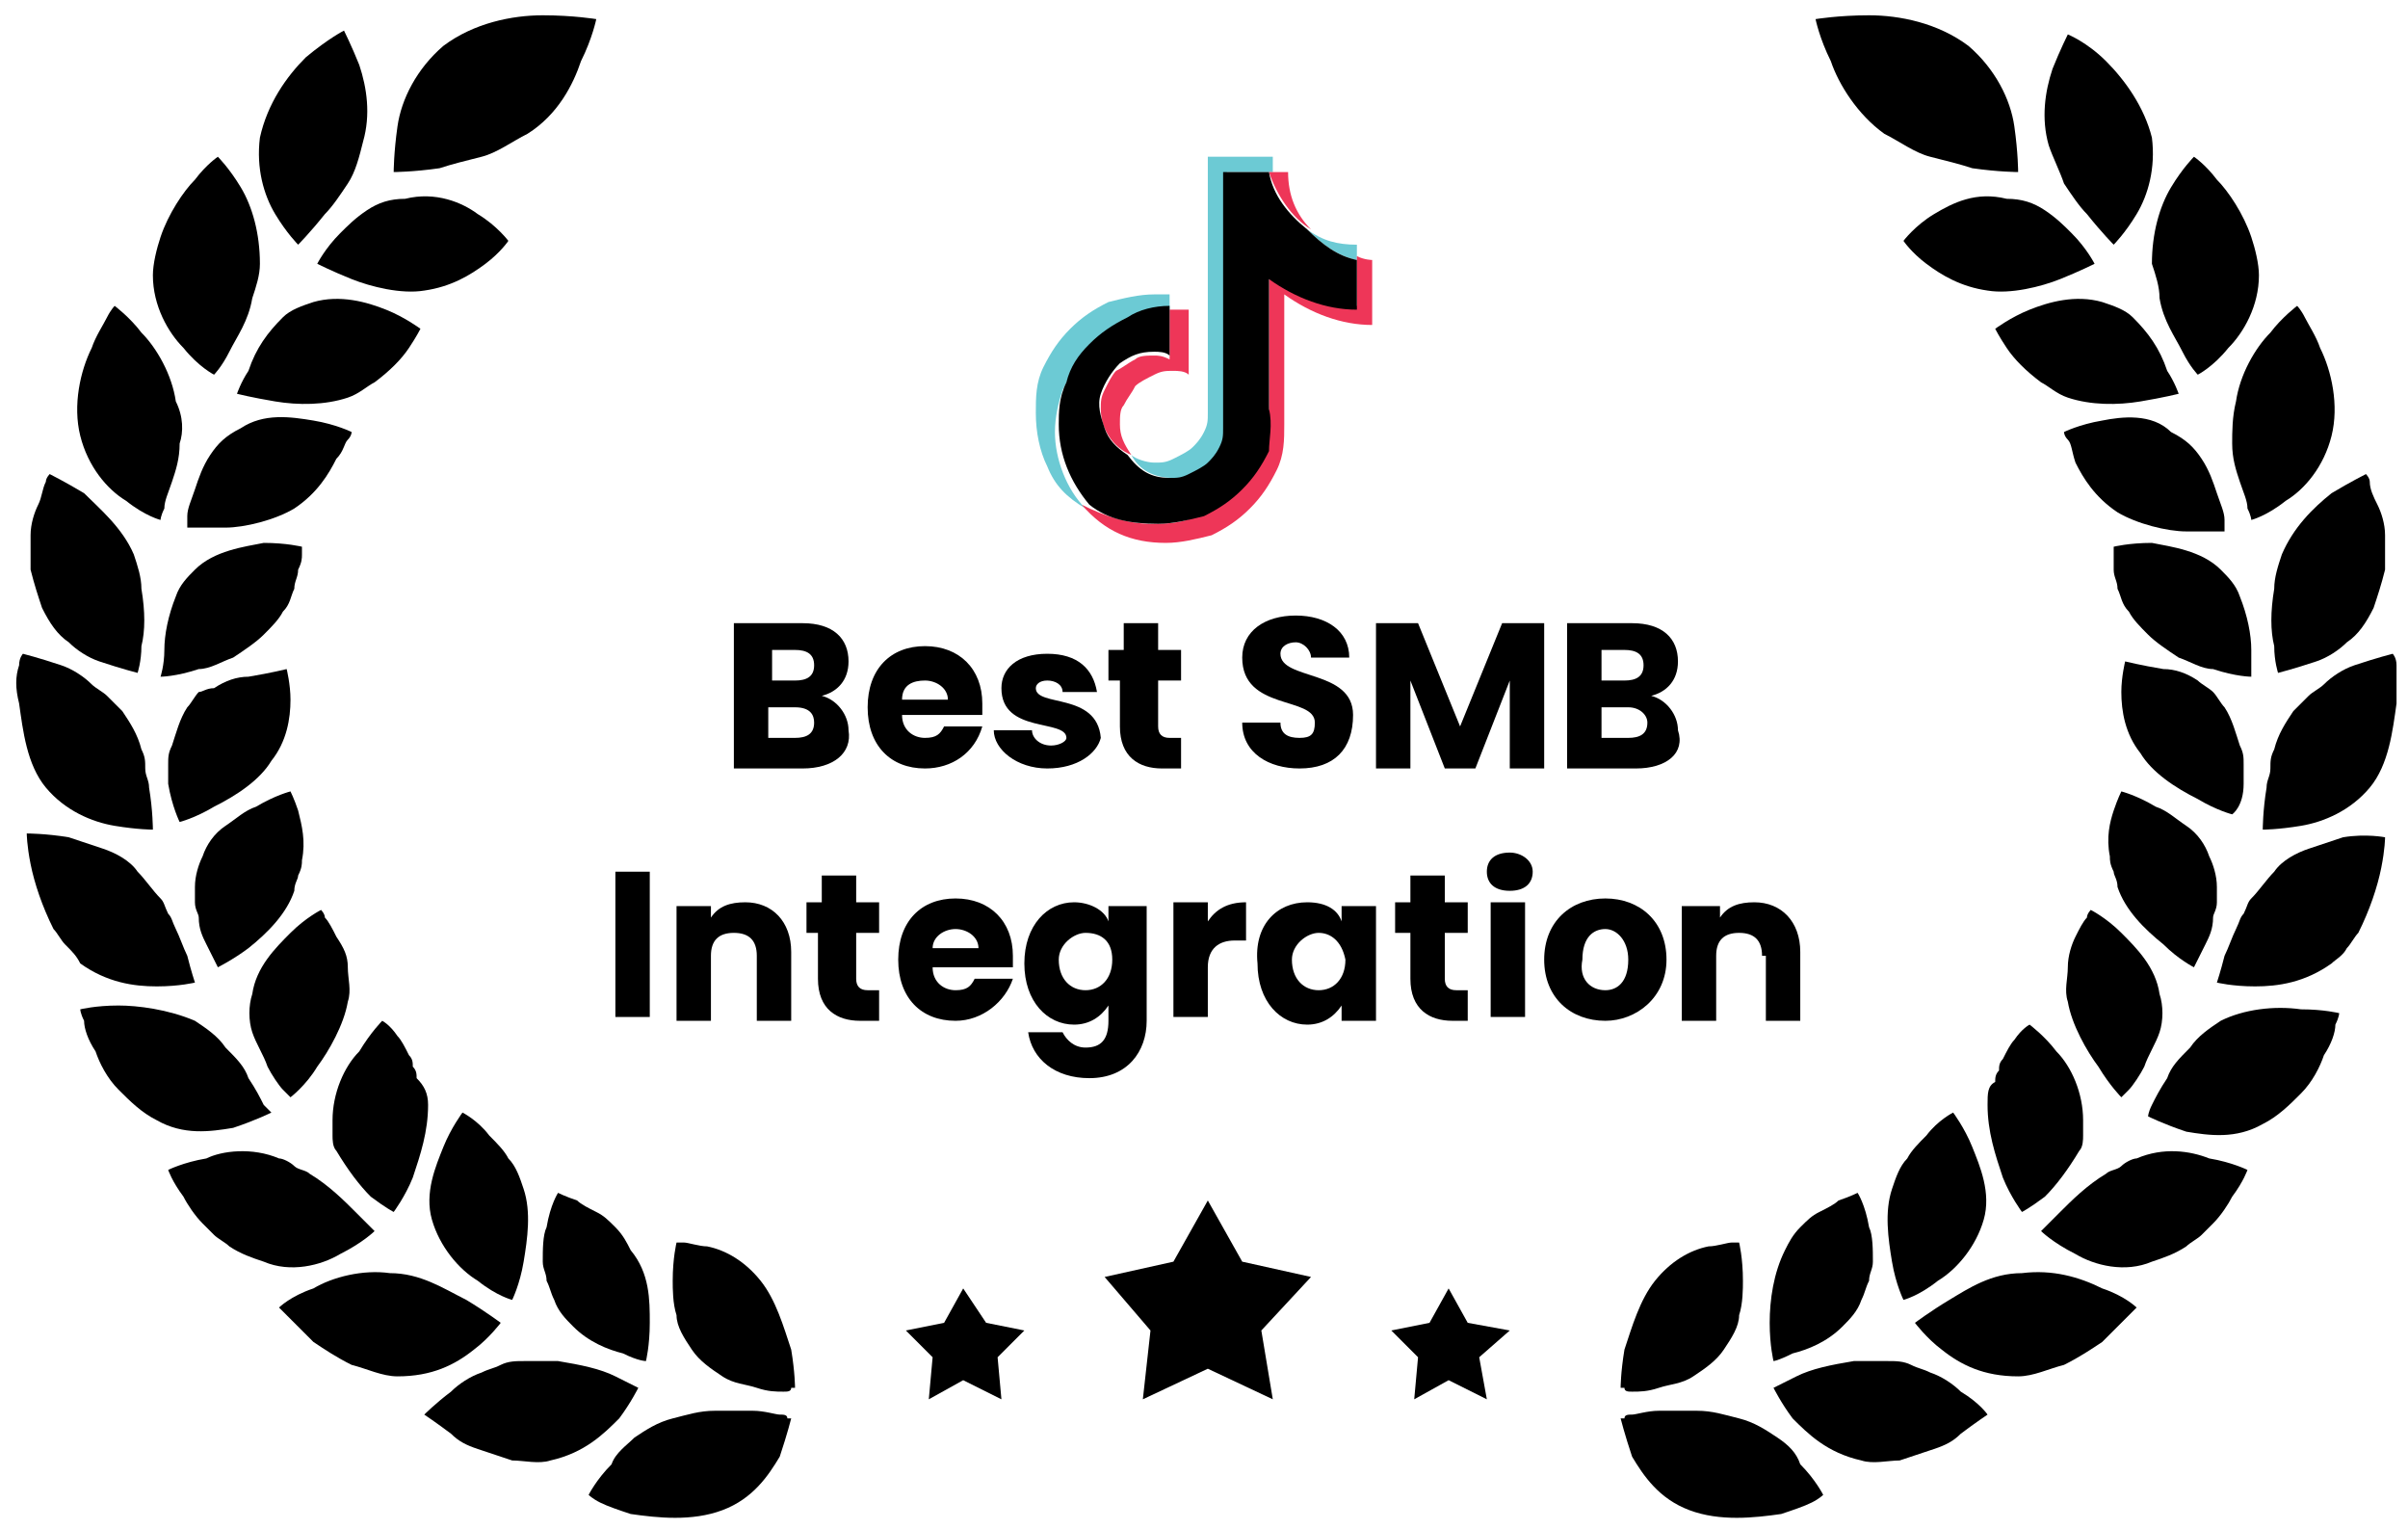
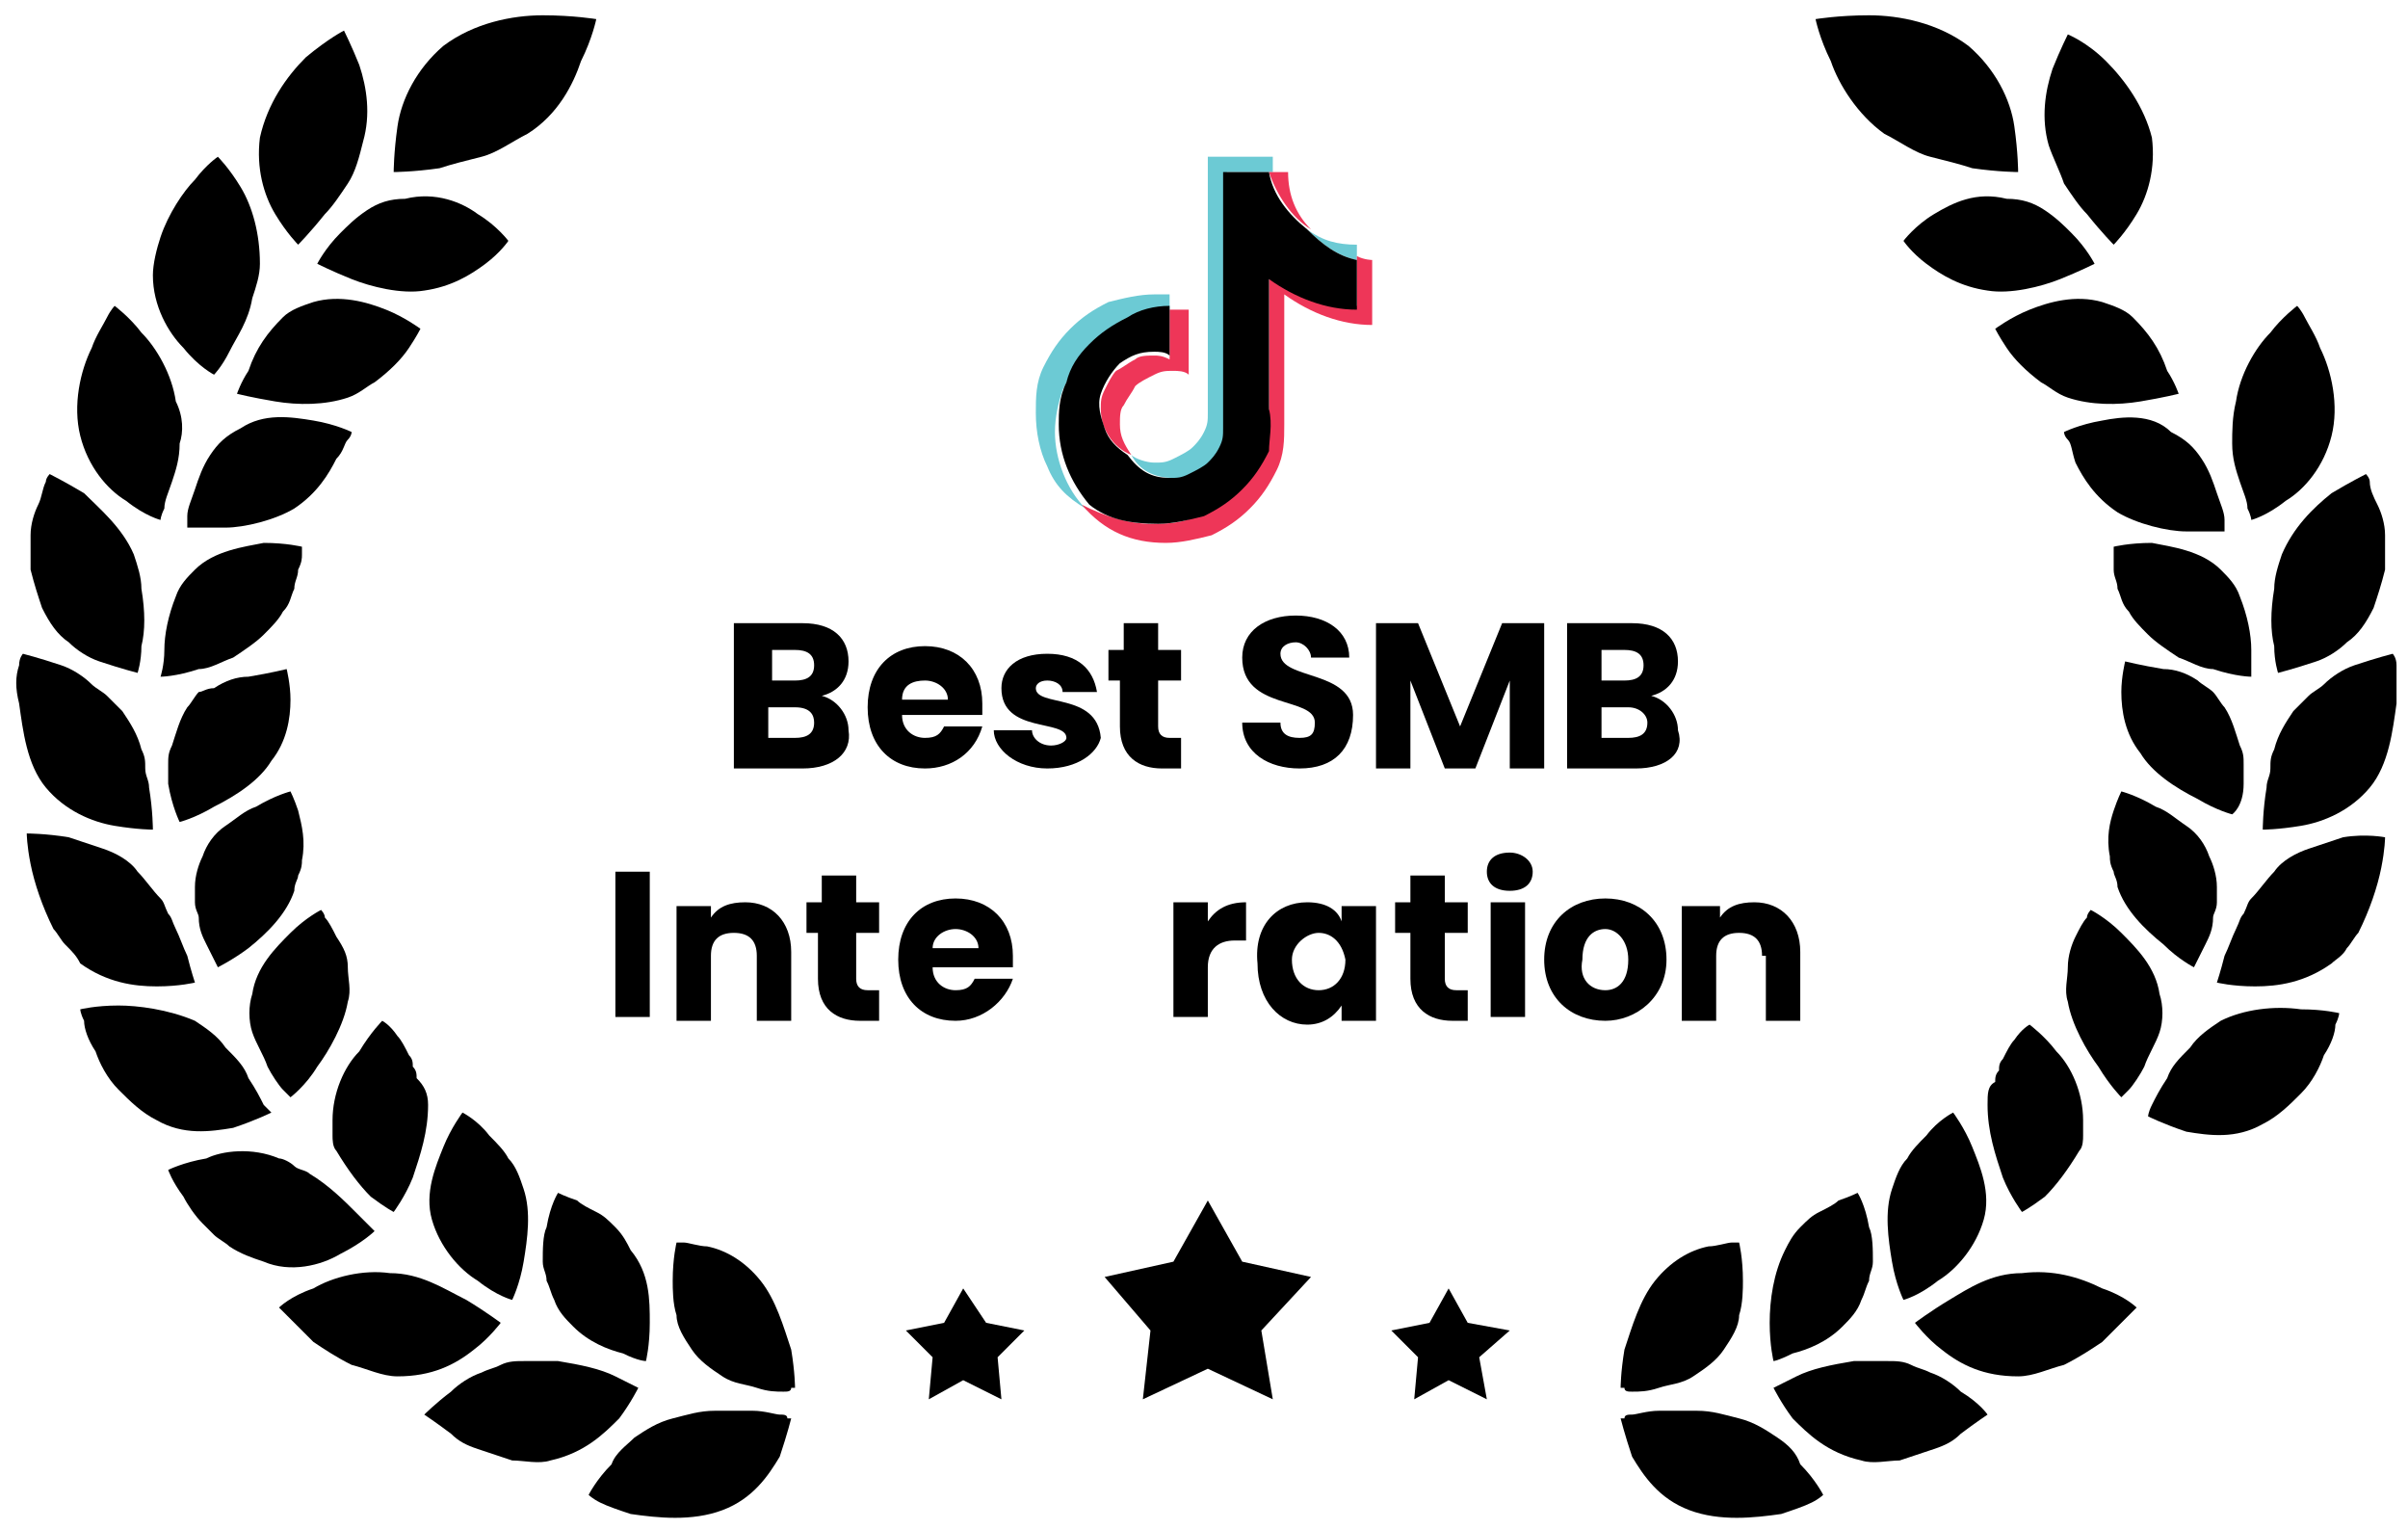
<svg xmlns="http://www.w3.org/2000/svg" width="63" height="40" viewBox="0 0 63 40" fill="none">
  <g clip-path="url(#clip0_3_2)">
    <path d="M46.5 37.6C46.2 37.4 45.9 37.2 45.5 37.1C45.1 37 44.8 36.9 44.4 36.9C44 36.9 43.7 36.9 43.4 36.9C43.1 36.9 42.8 37 42.7 37C42.6 37 42.5 37 42.5 37.1C42.4 37.1 42.4 37.1 42.4 37.1C42.4 37.1 42.5 37.5 42.7 38.1C43 38.6 43.4 39.2 44.2 39.5C45 39.8 45.9 39.7 46.6 39.6C46.9 39.5 47.2 39.4 47.4 39.3C47.6 39.2 47.7 39.1 47.7 39.1C47.7 39.1 47.5 38.7 47.1 38.3C47 38 46.8 37.8 46.5 37.6Z" fill="black" />
    <path d="M46.9 35.4C47.3 35.3 47.8 35.1 48.2 34.7C48.4 34.5 48.6 34.3 48.7 34C48.8 33.8 48.8 33.7 48.9 33.5C48.9 33.3 49 33.2 49 33C49 32.7 49 32.3 48.9 32.1C48.8 31.5 48.6 31.2 48.6 31.2C48.6 31.2 48.4 31.3 48.1 31.4C48 31.5 47.8 31.6 47.6 31.7C47.4 31.8 47.3 31.9 47.1 32.1C46.9 32.3 46.8 32.5 46.7 32.7C46.4 33.3 46.3 34 46.3 34.6C46.3 35.2 46.4 35.6 46.4 35.6C46.4 35.6 46.5 35.6 46.9 35.4Z" fill="black" />
    <path d="M42.7 36.4C42.9 36.4 43.1 36.4 43.4 36.3C43.7 36.2 44 36.2 44.3 36C44.6 35.8 44.9 35.6 45.1 35.3C45.3 35 45.5 34.7 45.5 34.4C45.6 34.1 45.6 33.7 45.6 33.5C45.6 32.9 45.5 32.5 45.5 32.5C45.5 32.5 45.4 32.5 45.3 32.5C45.2 32.5 44.9 32.6 44.7 32.6C44.2 32.7 43.7 33 43.3 33.5C42.9 34 42.7 34.7 42.5 35.3C42.4 35.9 42.4 36.3 42.4 36.3C42.4 36.3 42.4 36.3 42.5 36.3C42.5 36.4 42.6 36.4 42.7 36.4Z" fill="black" />
    <path d="M51.3 36.4C51.1 36.2 50.8 36 50.5 35.9C50.3 35.8 50.2 35.8 50 35.7C49.8 35.6 49.6 35.6 49.4 35.6C49.1 35.6 48.8 35.6 48.5 35.6C47.9 35.7 47.4 35.8 47 36C46.6 36.2 46.4 36.3 46.4 36.3C46.4 36.3 46.6 36.7 46.9 37.1C47.3 37.5 47.8 38 48.7 38.2C49 38.3 49.4 38.2 49.7 38.2C50 38.1 50.3 38 50.6 37.9C50.9 37.8 51.1 37.7 51.3 37.5C51.7 37.2 52 37 52 37C52 37 51.8 36.7 51.3 36.4Z" fill="black" />
    <path d="M52.9 33.3C52.1 33.3 51.5 33.7 51 34C50.5 34.3 50.1 34.6 50.1 34.6C50.1 34.6 50.4 35 50.8 35.3C51.3 35.7 51.9 36 52.8 36C53.2 36 53.6 35.8 54 35.7C54.4 35.5 54.7 35.3 55 35.1C55.5 34.6 55.9 34.2 55.9 34.2C55.9 34.2 55.6 33.9 55 33.7C54.4 33.4 53.7 33.2 52.9 33.3Z" fill="black" />
    <path d="M52 28.9C52 29.6 52.2 30.2 52.4 30.8C52.6 31.3 52.9 31.7 52.9 31.7C52.9 31.7 53.1 31.6 53.5 31.3C53.8 31 54.1 30.6 54.4 30.1C54.5 30 54.5 29.8 54.5 29.7C54.5 29.6 54.5 29.4 54.5 29.3C54.5 28.6 54.2 27.9 53.8 27.5C53.5 27.1 53.1 26.8 53.1 26.8C53.1 26.8 52.9 26.9 52.7 27.2C52.6 27.3 52.5 27.5 52.4 27.7C52.3 27.8 52.3 27.9 52.3 28C52.2 28.1 52.2 28.2 52.2 28.3C52 28.4 52 28.6 52 28.9Z" fill="black" />
    <path d="M50.4 29.7C50.2 29.9 50 30.1 49.9 30.3C49.7 30.5 49.6 30.8 49.5 31.1C49.3 31.7 49.4 32.4 49.5 33C49.6 33.6 49.8 34 49.8 34C49.8 34 50.2 33.9 50.7 33.5C51.2 33.2 51.7 32.6 51.9 31.9C52.1 31.2 51.8 30.5 51.6 30C51.4 29.5 51.1 29.1 51.1 29.1C51.1 29.1 50.7 29.3 50.4 29.7Z" fill="black" />
-     <path d="M55.9 30.3C55.8 30.3 55.6 30.4 55.5 30.5C55.4 30.6 55.2 30.6 55.1 30.7C54.6 31 54.2 31.4 53.9 31.7C53.6 32 53.4 32.2 53.4 32.2C53.4 32.2 53.7 32.5 54.3 32.8C54.8 33.1 55.6 33.3 56.3 33C56.6 32.9 56.9 32.8 57.2 32.6C57.3 32.5 57.5 32.4 57.6 32.3C57.7 32.2 57.8 32.1 57.9 32C58.1 31.8 58.3 31.5 58.4 31.3C58.7 30.9 58.8 30.6 58.8 30.6C58.8 30.6 58.4 30.4 57.8 30.3C57.3 30.1 56.6 30 55.9 30.3Z" fill="black" />
    <path d="M58.1 26.7C57.8 26.9 57.5 27.1 57.3 27.4C57 27.7 56.8 27.9 56.7 28.2C56.5 28.5 56.4 28.7 56.3 28.9C56.2 29.1 56.2 29.2 56.2 29.2C56.2 29.2 56.6 29.4 57.2 29.6C57.8 29.7 58.5 29.8 59.2 29.4C59.6 29.2 59.9 28.9 60.2 28.6C60.5 28.3 60.7 27.9 60.8 27.6C61 27.3 61.1 27 61.1 26.8C61.2 26.6 61.2 26.5 61.2 26.5C61.2 26.5 60.8 26.4 60.2 26.4C59.5 26.3 58.7 26.4 58.1 26.7Z" fill="black" />
    <path d="M57.4 25.3C57.4 25.3 57.5 25.1 57.7 24.7C57.8 24.5 57.9 24.3 57.9 24C57.9 23.9 58 23.8 58 23.6C58 23.5 58 23.3 58 23.2C58 22.9 57.9 22.6 57.8 22.4C57.7 22.1 57.5 21.8 57.2 21.6C56.9 21.4 56.7 21.2 56.4 21.1C55.9 20.8 55.5 20.7 55.5 20.7C55.5 20.7 55.4 20.9 55.3 21.2C55.2 21.5 55.1 21.9 55.2 22.4C55.2 22.5 55.2 22.6 55.3 22.8C55.3 22.9 55.4 23 55.4 23.2C55.6 23.8 56.1 24.3 56.6 24.7C57 25.1 57.4 25.3 57.4 25.3Z" fill="black" />
    <path d="M55.5 28.7C55.5 28.7 55.6 28.6 55.7 28.5C55.8 28.4 56 28.1 56.1 27.9C56.2 27.6 56.4 27.3 56.5 27C56.6 26.7 56.6 26.3 56.5 26C56.4 25.3 55.9 24.8 55.5 24.4C55.1 24 54.7 23.8 54.7 23.8C54.7 23.8 54.6 23.9 54.6 24C54.5 24.1 54.4 24.3 54.3 24.5C54.2 24.7 54.1 25 54.1 25.3C54.1 25.6 54 25.9 54.1 26.2C54.2 26.8 54.6 27.5 54.9 27.9C55.2 28.4 55.5 28.7 55.5 28.7Z" fill="black" />
    <path d="M61.3 21.9C61 22 60.7 22.1 60.4 22.2C60.1 22.3 59.7 22.5 59.5 22.8C59.3 23 59.1 23.3 58.9 23.5C58.8 23.6 58.8 23.7 58.7 23.9C58.6 24 58.6 24.1 58.5 24.3C58.4 24.5 58.3 24.8 58.2 25C58.1 25.4 58 25.7 58 25.7C58 25.7 58.4 25.8 59 25.8C59.6 25.8 60.3 25.7 61 25.2C61.1 25.1 61.3 25 61.4 24.8C61.5 24.7 61.6 24.5 61.7 24.4C62 23.8 62.2 23.2 62.3 22.7C62.4 22.2 62.4 21.9 62.4 21.9C62.4 21.9 61.9 21.8 61.3 21.9Z" fill="black" />
    <path d="M62.7 17.4C62.7 17.2 62.6 17.1 62.6 17.1C62.6 17.1 62.2 17.2 61.6 17.4C61.3 17.5 61 17.7 60.8 17.9C60.7 18 60.5 18.1 60.4 18.2C60.3 18.3 60.1 18.5 60 18.6C59.8 18.9 59.6 19.2 59.5 19.6C59.4 19.8 59.4 19.9 59.4 20.1C59.4 20.3 59.3 20.4 59.3 20.6C59.2 21.2 59.2 21.7 59.2 21.7C59.2 21.7 59.6 21.7 60.2 21.6C60.8 21.5 61.5 21.2 62 20.6C62.5 20 62.6 19.1 62.7 18.4C62.7 18 62.7 17.7 62.7 17.4Z" fill="black" />
    <path d="M58.9 17C58.9 16.6 58.8 16.1 58.6 15.6C58.5 15.3 58.3 15.1 58.1 14.9C57.6 14.4 56.8 14.3 56.3 14.2C55.7 14.2 55.3 14.3 55.3 14.3C55.3 14.3 55.3 14.4 55.3 14.5C55.3 14.6 55.3 14.7 55.3 14.9C55.3 15.1 55.4 15.2 55.4 15.4C55.5 15.6 55.5 15.8 55.7 16C55.8 16.2 56 16.4 56.2 16.6C56.4 16.8 56.7 17 57 17.2C57.3 17.3 57.6 17.5 57.9 17.5C58.5 17.7 58.9 17.7 58.9 17.7C58.9 17.7 58.9 17.4 58.9 17Z" fill="black" />
    <path d="M58.7 20.5C58.7 20.4 58.7 20.2 58.7 20C58.7 19.8 58.7 19.7 58.6 19.5C58.5 19.2 58.4 18.8 58.2 18.5C58.1 18.4 58 18.2 57.9 18.1C57.8 18 57.6 17.9 57.5 17.8C57.2 17.6 56.9 17.5 56.6 17.5C56 17.4 55.6 17.3 55.6 17.3C55.6 17.3 55.5 17.7 55.5 18.1C55.5 18.6 55.6 19.2 56 19.7C56.3 20.2 56.9 20.6 57.5 20.9C58 21.2 58.4 21.3 58.4 21.3C58.4 21.3 58.7 21.1 58.7 20.5Z" fill="black" />
    <path d="M59.7 14.5C59.6 14.8 59.5 15.1 59.5 15.4C59.4 16 59.4 16.5 59.5 16.9C59.5 17.3 59.6 17.6 59.6 17.6C59.6 17.6 60 17.5 60.6 17.3C60.9 17.2 61.2 17 61.4 16.8C61.7 16.6 61.9 16.3 62.1 15.9C62.2 15.6 62.3 15.3 62.4 14.9C62.4 14.6 62.4 14.3 62.4 14C62.4 13.7 62.3 13.4 62.2 13.2C62.1 13 62 12.8 62 12.6C62 12.5 61.9 12.4 61.9 12.4C61.9 12.4 61.5 12.6 61 12.9C60.5 13.3 60 13.8 59.7 14.5Z" fill="black" />
    <path d="M58.4 11.6C58.4 12 58.5 12.3 58.6 12.6C58.7 12.9 58.8 13.1 58.8 13.3C58.9 13.5 58.9 13.6 58.9 13.6C58.9 13.6 59.3 13.5 59.8 13.1C60.3 12.8 60.8 12.2 61 11.4C61.2 10.6 61 9.7 60.7 9.1C60.6 8.8 60.4 8.5 60.3 8.3C60.2 8.1 60.1 8 60.1 8C60.1 8 59.7 8.3 59.4 8.7C59 9.1 58.6 9.8 58.5 10.5C58.4 10.9 58.4 11.3 58.4 11.6Z" fill="black" />
    <path d="M55.8 8.3C55.6 8.1 55.3 8 55 7.9C54.3 7.7 53.6 7.9 53.1 8.1C52.6 8.3 52.2 8.6 52.2 8.6C52.2 8.6 52.3 8.8 52.5 9.1C52.7 9.4 53 9.7 53.4 10C53.6 10.1 53.8 10.3 54.1 10.4C54.7 10.6 55.4 10.6 56 10.5C56.6 10.4 57 10.3 57 10.3C57 10.3 56.9 10 56.7 9.7C56.5 9.1 56.2 8.7 55.8 8.3Z" fill="black" />
    <path d="M55 11C54.4 11.1 54 11.3 54 11.3C54 11.3 54 11.4 54.1 11.5C54.2 11.6 54.2 11.8 54.3 12.1C54.5 12.5 54.8 13 55.4 13.4C55.9 13.7 56.7 13.9 57.2 13.9C57.8 13.9 58.2 13.9 58.2 13.9C58.2 13.9 58.2 13.8 58.2 13.6C58.2 13.4 58.1 13.2 58 12.9C57.9 12.6 57.8 12.3 57.6 12C57.4 11.7 57.2 11.5 56.8 11.3C56.3 10.8 55.5 10.9 55 11Z" fill="black" />
-     <path d="M56.5 7.8C56.6 8.4 56.9 8.8 57.1 9.2C57.3 9.6 57.5 9.8 57.5 9.8C57.5 9.8 57.9 9.6 58.3 9.1C58.7 8.7 59.1 8 59.1 7.2C59.1 6.9 59 6.5 58.9 6.2C58.7 5.6 58.3 5 58 4.7C57.7 4.3 57.4 4.1 57.4 4.1C57.4 4.1 57.1 4.4 56.8 4.9C56.5 5.4 56.3 6.1 56.3 6.9C56.4 7.2 56.5 7.5 56.5 7.8Z" fill="black" />
    <path d="M54 4.8C54.2 5.1 54.4 5.4 54.6 5.6C55 6.1 55.3 6.4 55.3 6.4C55.3 6.4 55.6 6.1 55.9 5.6C56.2 5.1 56.4 4.4 56.3 3.6C56.1 2.8 55.6 2.1 55.1 1.6C54.6 1.1 54.1 0.9 54.1 0.9C54.1 0.9 53.9 1.3 53.7 1.8C53.5 2.4 53.4 3.1 53.6 3.8C53.7 4.1 53.9 4.5 54 4.8Z" fill="black" />
    <path d="M50.6 5.6C50.1 5.9 49.8 6.3 49.8 6.3C49.8 6.3 50 6.6 50.4 6.9C50.8 7.2 51.3 7.5 52 7.6C52.6 7.7 53.4 7.5 53.9 7.3C54.4 7.1 54.8 6.9 54.8 6.9C54.8 6.9 54.6 6.5 54.2 6.1C54 5.9 53.8 5.7 53.5 5.5C53.2 5.3 52.9 5.2 52.5 5.2C51.7 5 51.1 5.3 50.6 5.6Z" fill="black" />
    <path d="M49.3 3.5C49.7 3.7 50.1 4 50.5 4.1C50.9 4.2 51.3 4.3 51.6 4.4C52.3 4.5 52.8 4.5 52.8 4.5C52.8 4.5 52.8 4 52.7 3.3C52.6 2.6 52.2 1.8 51.5 1.2C50.7 0.6 49.7 0.4 48.9 0.4C48.1 0.4 47.5 0.5 47.5 0.5C47.5 0.5 47.6 1 47.9 1.6C48.1 2.2 48.6 3 49.3 3.5Z" fill="black" />
    <path d="M16.6 37.6C16.9 37.4 17.2 37.2 17.6 37.1C18 37 18.3 36.9 18.7 36.9C19.1 36.9 19.4 36.9 19.7 36.9C20 36.9 20.3 37 20.4 37C20.5 37 20.6 37 20.6 37.1C20.7 37.1 20.7 37.1 20.7 37.1C20.7 37.1 20.6 37.5 20.4 38.1C20.1 38.6 19.7 39.2 18.9 39.5C18.1 39.8 17.2 39.7 16.5 39.6C16.2 39.5 15.9 39.4 15.7 39.3C15.5 39.2 15.4 39.1 15.4 39.1C15.4 39.1 15.6 38.7 16 38.3C16.1 38 16.4 37.8 16.6 37.6Z" fill="black" />
    <path d="M16.3 35.4C15.9 35.3 15.4 35.1 15 34.7C14.8 34.5 14.6 34.3 14.5 34C14.4 33.8 14.4 33.7 14.3 33.5C14.3 33.3 14.2 33.2 14.2 33C14.2 32.7 14.2 32.3 14.3 32.1C14.4 31.5 14.6 31.2 14.6 31.2C14.6 31.2 14.8 31.3 15.1 31.4C15.2 31.5 15.4 31.6 15.6 31.7C15.8 31.8 15.9 31.9 16.1 32.1C16.3 32.3 16.4 32.5 16.5 32.7C17 33.3 17 34 17 34.6C17 35.2 16.9 35.6 16.9 35.6C16.9 35.6 16.7 35.6 16.3 35.4Z" fill="black" />
    <path d="M20.5 36.4C20.3 36.4 20.1 36.4 19.8 36.3C19.5 36.2 19.2 36.2 18.9 36C18.6 35.8 18.3 35.6 18.1 35.3C17.9 35 17.7 34.7 17.7 34.4C17.6 34.1 17.6 33.7 17.6 33.5C17.6 32.9 17.7 32.5 17.7 32.5C17.7 32.5 17.8 32.5 17.9 32.5C18 32.5 18.3 32.6 18.5 32.6C19 32.7 19.5 33 19.9 33.5C20.3 34 20.5 34.7 20.7 35.3C20.8 35.9 20.8 36.3 20.8 36.3C20.8 36.3 20.8 36.3 20.7 36.3C20.7 36.4 20.6 36.4 20.5 36.4Z" fill="black" />
    <path d="M11.8 36.4C12 36.2 12.3 36 12.6 35.9C12.8 35.8 12.9 35.8 13.1 35.7C13.3 35.6 13.5 35.6 13.7 35.6C14 35.6 14.3 35.6 14.6 35.6C15.2 35.7 15.7 35.8 16.1 36C16.5 36.2 16.7 36.3 16.7 36.3C16.7 36.3 16.5 36.7 16.2 37.1C15.8 37.5 15.3 38 14.4 38.2C14.1 38.3 13.7 38.2 13.4 38.2C13.1 38.1 12.8 38 12.5 37.9C12.2 37.8 12 37.7 11.8 37.5C11.4 37.2 11.1 37 11.1 37C11.1 37 11.4 36.7 11.8 36.4Z" fill="black" />
    <path d="M10.2 33.3C11 33.3 11.6 33.7 12.2 34C12.7 34.3 13.1 34.6 13.1 34.6C13.1 34.6 12.8 35 12.4 35.3C11.9 35.7 11.3 36 10.4 36C10 36 9.6 35.8 9.2 35.7C8.8 35.5 8.5 35.3 8.2 35.1C7.7 34.6 7.3 34.2 7.3 34.2C7.3 34.2 7.6 33.9 8.2 33.7C8.7 33.4 9.5 33.2 10.2 33.3Z" fill="black" />
    <path d="M11.2 28.9C11.2 29.6 11 30.2 10.8 30.8C10.6 31.3 10.3 31.7 10.3 31.7C10.3 31.7 10.1 31.6 9.7 31.3C9.4 31 9.1 30.6 8.8 30.1C8.7 30 8.7 29.8 8.7 29.7C8.7 29.6 8.7 29.4 8.7 29.3C8.7 28.6 9 27.9 9.4 27.5C9.7 27 10 26.7 10 26.7C10 26.7 10.2 26.8 10.4 27.1C10.5 27.2 10.6 27.4 10.7 27.6C10.8 27.7 10.8 27.8 10.8 27.9C10.9 28 10.9 28.1 10.9 28.2C11.1 28.4 11.2 28.6 11.2 28.9Z" fill="black" />
    <path d="M12.8 29.7C13 29.9 13.2 30.1 13.3 30.3C13.5 30.5 13.6 30.8 13.7 31.1C13.9 31.7 13.8 32.4 13.7 33C13.6 33.6 13.4 34 13.4 34C13.4 34 13 33.9 12.5 33.5C12 33.2 11.5 32.6 11.3 31.9C11.1 31.2 11.4 30.5 11.6 30C11.8 29.5 12.1 29.1 12.1 29.1C12.1 29.1 12.5 29.3 12.8 29.7Z" fill="black" />
    <path d="M7.3 30.3C7.4 30.3 7.6 30.4 7.7 30.5C7.8 30.6 8 30.6 8.1 30.7C8.6 31 9 31.4 9.3 31.7C9.6 32 9.8 32.2 9.8 32.2C9.8 32.2 9.5 32.5 8.9 32.8C8.4 33.1 7.6 33.3 6.9 33C6.6 32.9 6.3 32.8 6 32.6C5.9 32.5 5.7 32.4 5.6 32.3C5.5 32.2 5.4 32.1 5.3 32C5.1 31.8 4.9 31.5 4.8 31.3C4.5 30.9 4.4 30.6 4.4 30.6C4.4 30.6 4.8 30.4 5.4 30.3C5.8 30.1 6.6 30 7.3 30.3Z" fill="black" />
    <path d="M5.1 26.7C5.4 26.9 5.7 27.1 5.9 27.4C6.2 27.7 6.4 27.9 6.5 28.2C6.7 28.5 6.8 28.7 6.9 28.9C7 29 7.1 29.1 7.1 29.1C7.1 29.1 6.7 29.3 6.1 29.5C5.5 29.6 4.8 29.7 4.1 29.3C3.7 29.1 3.4 28.8 3.1 28.5C2.8 28.2 2.6 27.8 2.5 27.5C2.3 27.2 2.2 26.9 2.2 26.7C2.1 26.5 2.1 26.4 2.1 26.4C2.1 26.4 2.5 26.3 3.1 26.3C3.6 26.3 4.4 26.4 5.1 26.7Z" fill="black" />
    <path d="M5.7 25.3C5.7 25.3 5.6 25.1 5.4 24.7C5.3 24.5 5.2 24.3 5.2 24C5.2 23.9 5.1 23.8 5.1 23.6C5.1 23.5 5.1 23.3 5.1 23.2C5.1 22.9 5.2 22.6 5.3 22.4C5.4 22.1 5.6 21.8 5.9 21.6C6.2 21.4 6.4 21.2 6.7 21.1C7.2 20.8 7.6 20.7 7.6 20.7C7.6 20.7 7.7 20.9 7.8 21.2C7.9 21.6 8 22 7.9 22.5C7.9 22.6 7.9 22.7 7.8 22.9C7.8 23 7.7 23.1 7.7 23.3C7.5 23.9 7 24.4 6.5 24.8C6.1 25.1 5.7 25.3 5.7 25.3Z" fill="black" />
    <path d="M7.6 28.7C7.6 28.7 7.5 28.6 7.4 28.5C7.3 28.4 7.1 28.1 7 27.9C6.9 27.6 6.7 27.3 6.6 27C6.5 26.7 6.5 26.3 6.6 26C6.7 25.3 7.2 24.8 7.6 24.4C8 24 8.4 23.8 8.4 23.8C8.4 23.8 8.5 23.9 8.5 24C8.6 24.1 8.7 24.3 8.8 24.5C9 24.8 9.1 25 9.1 25.3C9.1 25.6 9.2 25.9 9.1 26.2C9 26.8 8.6 27.5 8.3 27.9C8 28.4 7.6 28.7 7.6 28.7Z" fill="black" />
    <path d="M1.8 21.9C2.1 22 2.4 22.1 2.7 22.2C3 22.3 3.4 22.5 3.6 22.8C3.8 23 4 23.3 4.2 23.5C4.3 23.6 4.3 23.7 4.4 23.9C4.5 24 4.5 24.1 4.6 24.3C4.7 24.5 4.8 24.8 4.9 25C5 25.4 5.1 25.7 5.1 25.7C5.1 25.7 4.7 25.8 4.1 25.8C3.5 25.8 2.8 25.7 2.1 25.2C2 25 1.9 24.9 1.7 24.7C1.6 24.6 1.5 24.4 1.4 24.3C1.1 23.7 0.9 23.1 0.8 22.6C0.7 22.1 0.7 21.8 0.7 21.8C0.7 21.8 1.2 21.8 1.8 21.9Z" fill="black" />
    <path d="M0.5 17.4C0.5 17.2 0.6 17.1 0.6 17.1C0.6 17.1 1 17.2 1.6 17.4C1.9 17.5 2.2 17.7 2.4 17.9C2.5 18 2.7 18.1 2.8 18.2C2.9 18.3 3.1 18.5 3.2 18.6C3.4 18.9 3.6 19.2 3.7 19.6C3.8 19.8 3.8 19.9 3.8 20.1C3.8 20.3 3.9 20.4 3.9 20.6C4 21.2 4 21.7 4 21.7C4 21.7 3.6 21.7 3 21.6C2.4 21.5 1.7 21.2 1.2 20.6C0.7 20 0.6 19.1 0.5 18.4C0.4 18 0.4 17.7 0.5 17.4Z" fill="black" />
    <path d="M4.3 17C4.3 16.6 4.4 16.1 4.6 15.6C4.7 15.3 4.9 15.1 5.1 14.9C5.6 14.4 6.4 14.3 6.9 14.2C7.5 14.2 7.9 14.3 7.9 14.3C7.9 14.3 7.9 14.4 7.9 14.5C7.9 14.6 7.9 14.7 7.8 14.9C7.8 15.1 7.7 15.2 7.7 15.4C7.6 15.6 7.6 15.8 7.4 16C7.3 16.2 7.1 16.4 6.9 16.6C6.7 16.8 6.4 17 6.1 17.2C5.8 17.3 5.5 17.5 5.2 17.5C4.6 17.7 4.2 17.7 4.2 17.7C4.2 17.7 4.3 17.4 4.3 17Z" fill="black" />
    <path d="M4.4 20.5C4.4 20.4 4.4 20.2 4.4 20C4.4 19.8 4.4 19.7 4.5 19.5C4.6 19.2 4.7 18.8 4.9 18.5C5 18.4 5.1 18.2 5.2 18.1C5.3 18.1 5.4 18 5.6 18C5.9 17.8 6.2 17.7 6.5 17.7C7.1 17.6 7.5 17.5 7.5 17.5C7.5 17.5 7.6 17.9 7.6 18.3C7.6 18.8 7.5 19.4 7.1 19.9C6.8 20.4 6.2 20.8 5.6 21.1C5.1 21.4 4.7 21.5 4.7 21.5C4.7 21.5 4.5 21.1 4.4 20.5Z" fill="black" />
    <path d="M3.5 14.5C3.6 14.8 3.7 15.1 3.7 15.4C3.8 16 3.8 16.5 3.7 16.9C3.7 17.3 3.6 17.6 3.6 17.6C3.6 17.6 3.2 17.5 2.6 17.3C2.3 17.2 2 17 1.8 16.8C1.5 16.6 1.3 16.3 1.1 15.9C1 15.6 0.9 15.3 0.8 14.9C0.8 14.6 0.8 14.3 0.8 14C0.8 13.7 0.9 13.4 1 13.2C1.1 13 1.1 12.8 1.2 12.6C1.2 12.5 1.3 12.4 1.3 12.4C1.3 12.4 1.7 12.6 2.2 12.9C2.6 13.3 3.2 13.8 3.5 14.5Z" fill="black" />
    <path d="M4.7 11.6C4.7 12 4.6 12.3 4.5 12.6C4.4 12.9 4.3 13.1 4.3 13.3C4.2 13.5 4.2 13.6 4.2 13.6C4.2 13.6 3.8 13.5 3.3 13.1C2.8 12.8 2.3 12.2 2.1 11.4C1.9 10.6 2.1 9.7 2.4 9.1C2.5 8.8 2.7 8.5 2.8 8.3C2.9 8.1 3 8 3 8C3 8 3.4 8.3 3.7 8.7C4.1 9.1 4.5 9.8 4.6 10.5C4.8 10.9 4.8 11.3 4.7 11.6Z" fill="black" />
    <path d="M7.4 8.3C7.6 8.1 7.9 8 8.2 7.9C8.9 7.7 9.6 7.9 10.1 8.1C10.6 8.3 11 8.6 11 8.6C11 8.6 10.9 8.8 10.7 9.1C10.5 9.4 10.2 9.7 9.8 10C9.6 10.1 9.4 10.3 9.1 10.4C8.5 10.6 7.8 10.6 7.2 10.5C6.6 10.4 6.2 10.3 6.2 10.3C6.2 10.3 6.3 10 6.5 9.7C6.7 9.1 7 8.7 7.4 8.3Z" fill="black" />
    <path d="M8.2 11C8.8 11.1 9.2 11.3 9.2 11.3C9.2 11.3 9.2 11.4 9.1 11.5C9 11.6 9 11.8 8.8 12C8.6 12.4 8.3 12.9 7.7 13.3C7.2 13.6 6.4 13.8 5.9 13.8C5.3 13.8 4.9 13.8 4.9 13.8C4.9 13.8 4.9 13.7 4.9 13.5C4.9 13.3 5 13.1 5.1 12.8C5.2 12.5 5.3 12.2 5.5 11.9C5.7 11.6 5.9 11.4 6.3 11.2C6.9 10.8 7.6 10.9 8.2 11Z" fill="black" />
    <path d="M6.6 7.8C6.5 8.4 6.2 8.8 6 9.2C5.8 9.6 5.6 9.8 5.6 9.8C5.6 9.8 5.2 9.6 4.8 9.1C4.4 8.7 4 8 4 7.2C4 6.9 4.1 6.5 4.2 6.2C4.4 5.6 4.8 5 5.1 4.7C5.4 4.3 5.7 4.1 5.7 4.1C5.7 4.1 6 4.4 6.3 4.9C6.6 5.4 6.8 6.1 6.8 6.9C6.8 7.2 6.7 7.5 6.6 7.8Z" fill="black" />
    <path d="M9.1 4.8C8.9 5.1 8.7 5.4 8.5 5.6C8.1 6.1 7.8 6.4 7.8 6.4C7.8 6.4 7.5 6.1 7.2 5.6C6.9 5.1 6.7 4.4 6.8 3.6C7 2.7 7.5 2 8 1.5C8.6 1 9 0.8 9 0.8C9 0.8 9.2 1.2 9.4 1.7C9.6 2.3 9.7 3 9.5 3.7C9.4 4.1 9.3 4.5 9.1 4.8Z" fill="black" />
    <path d="M12.5 5.6C13 5.9 13.3 6.3 13.3 6.3C13.3 6.3 13.1 6.6 12.7 6.9C12.3 7.2 11.8 7.5 11.1 7.6C10.5 7.7 9.7 7.5 9.2 7.3C8.7 7.1 8.3 6.9 8.3 6.9C8.3 6.9 8.5 6.5 8.9 6.1C9.1 5.9 9.3 5.7 9.6 5.5C9.9 5.3 10.2 5.2 10.6 5.2C11.4 5 12.1 5.3 12.5 5.6Z" fill="black" />
    <path d="M13.8 3.5C13.4 3.7 13 4 12.6 4.1C12.2 4.2 11.8 4.3 11.5 4.4C10.8 4.5 10.3 4.5 10.3 4.5C10.3 4.5 10.3 4 10.4 3.3C10.5 2.6 10.9 1.8 11.6 1.2C12.4 0.6 13.4 0.4 14.2 0.4C15 0.4 15.6 0.5 15.6 0.5C15.6 0.5 15.5 1 15.2 1.6C15 2.2 14.6 3 13.8 3.5Z" fill="black" />
    <path d="M21 20.1H19.2V16.3H21C21.8 16.3 22.2 16.7 22.2 17.3C22.2 17.8 21.9 18.1 21.5 18.2C21.9 18.3 22.2 18.7 22.2 19.1C22.3 19.7 21.8 20.1 21 20.1ZM20.8 17H20.2V17.8H20.8C21.1 17.8 21.3 17.7 21.3 17.4C21.3 17.1 21.1 17 20.8 17ZM20.8 18.5H20.1V19.3H20.8C21.1 19.3 21.3 19.2 21.3 18.9C21.3 18.7 21.2 18.5 20.8 18.5Z" fill="black" />
    <path d="M24.2 20.1C23.3 20.1 22.7 19.5 22.7 18.5C22.7 17.5 23.3 16.9 24.2 16.9C25.1 16.9 25.7 17.5 25.7 18.4C25.7 18.5 25.7 18.6 25.7 18.7H23.6C23.6 19.1 23.9 19.3 24.2 19.3C24.5 19.3 24.6 19.2 24.7 19H25.7C25.5 19.7 24.9 20.1 24.2 20.1ZM23.6 18.3H24.8C24.8 18 24.5 17.8 24.2 17.8C23.9 17.8 23.6 17.9 23.6 18.3Z" fill="black" />
    <path d="M27.4 20.1C26.6 20.1 26 19.6 26 19.1H27C27 19.3 27.2 19.5 27.5 19.5C27.7 19.5 27.9 19.4 27.9 19.3C27.9 18.8 26.2 19.2 26.2 18C26.2 17.5 26.6 17.1 27.4 17.1C28.2 17.1 28.6 17.5 28.7 18.1H27.8C27.8 17.9 27.6 17.8 27.4 17.8C27.2 17.8 27.1 17.9 27.1 18C27.1 18.5 28.7 18.1 28.8 19.3C28.7 19.7 28.2 20.1 27.4 20.1Z" fill="black" />
    <path d="M29.4 17.8H29V17H29.4V16.3H30.3V17H30.9V17.8H30.3V19C30.3 19.2 30.4 19.3 30.6 19.3H30.9V20.1H30.4C29.8 20.1 29.3 19.8 29.3 19V17.8H29.4Z" fill="black" />
    <path d="M34 20.1C33.2 20.1 32.5 19.7 32.5 18.9H33.5C33.5 19.2 33.7 19.3 34 19.3C34.3 19.3 34.4 19.2 34.4 18.9C34.4 18.2 32.5 18.6 32.5 17.2C32.5 16.5 33.1 16.1 33.9 16.1C34.7 16.1 35.3 16.5 35.3 17.2H34.3C34.3 17 34.1 16.8 33.9 16.8C33.7 16.8 33.5 16.9 33.5 17.1C33.5 17.8 35.4 17.5 35.4 18.7C35.4 19.6 34.9 20.1 34 20.1Z" fill="black" />
    <path d="M36 16.3H37.1L38.2 19L39.3 16.3H40.4V20.1H39.5V17.8L38.6 20.1H37.8L36.9 17.8V20.1H36V16.3Z" fill="black" />
    <path d="M42.8 20.1H41V16.3H42.7C43.5 16.3 43.9 16.7 43.9 17.3C43.9 17.8 43.6 18.1 43.2 18.2C43.6 18.3 43.9 18.7 43.9 19.1C44.1 19.7 43.6 20.1 42.8 20.1ZM42.5 17H41.9V17.8H42.5C42.8 17.8 43 17.7 43 17.4C43 17.1 42.8 17 42.5 17ZM42.6 18.5H41.9V19.3H42.6C42.9 19.3 43.1 19.2 43.1 18.9C43.1 18.7 42.9 18.5 42.6 18.5Z" fill="black" />
    <path d="M16.1 22.8H17V26.6H16.1V22.8Z" fill="black" />
    <path d="M19.8 25C19.8 24.6 19.6 24.4 19.2 24.4C18.8 24.4 18.6 24.6 18.6 25V26.7H17.7V23.7H18.6V24C18.8 23.7 19.1 23.6 19.5 23.6C20.2 23.6 20.7 24.1 20.7 24.9V26.7H19.8V25Z" fill="black" />
    <path d="M21.5 24.4H21.1V23.6H21.5V22.9H22.4V23.6H23V24.4H22.4V25.6C22.4 25.8 22.5 25.9 22.7 25.9H23V26.7H22.5C21.9 26.7 21.4 26.4 21.4 25.6V24.4H21.5Z" fill="black" />
    <path d="M25 26.7C24.1 26.7 23.5 26.1 23.5 25.1C23.5 24.1 24.1 23.5 25 23.5C25.9 23.5 26.5 24.1 26.5 25C26.5 25.1 26.5 25.2 26.5 25.3H24.4C24.4 25.7 24.7 25.9 25 25.9C25.3 25.9 25.4 25.8 25.5 25.6H26.5C26.3 26.2 25.7 26.7 25 26.7ZM24.4 24.8H25.6C25.6 24.5 25.3 24.3 25 24.3C24.7 24.3 24.4 24.5 24.4 24.8Z" fill="black" />
-     <path d="M28.1 23.6C28.5 23.6 28.9 23.8 29 24.1V23.7H30V26.7C30 27.5 29.5 28.2 28.5 28.2C27.6 28.2 27 27.7 26.9 27H27.8C27.9 27.2 28.1 27.4 28.4 27.4C28.8 27.4 29 27.2 29 26.7V26.3C28.8 26.6 28.5 26.8 28.1 26.8C27.4 26.8 26.8 26.2 26.8 25.2C26.8 24.2 27.4 23.6 28.1 23.6ZM28.4 24.4C28.1 24.4 27.7 24.7 27.7 25.1C27.7 25.6 28 25.9 28.4 25.9C28.8 25.9 29.1 25.6 29.1 25.1C29.1 24.6 28.8 24.4 28.4 24.4Z" fill="black" />
    <path d="M31.6 26.6H30.7V23.6H31.6V24.1C31.8 23.8 32.1 23.6 32.6 23.6V24.6H32.3C31.9 24.6 31.6 24.8 31.6 25.3V26.6Z" fill="black" />
    <path d="M34.2 23.6C34.7 23.6 35 23.8 35.1 24.1V23.7H36V26.7H35.1V26.3C34.9 26.6 34.6 26.8 34.2 26.8C33.5 26.8 32.9 26.2 32.9 25.2C32.8 24.2 33.4 23.6 34.2 23.6ZM34.5 24.4C34.2 24.4 33.8 24.7 33.8 25.1C33.8 25.6 34.1 25.9 34.5 25.9C34.9 25.9 35.2 25.6 35.2 25.1C35.1 24.6 34.8 24.4 34.5 24.4Z" fill="black" />
    <path d="M36.9 24.4H36.5V23.6H36.9V22.9H37.8V23.6H38.4V24.4H37.8V25.6C37.8 25.8 37.9 25.9 38.1 25.9H38.4V26.7H38C37.4 26.7 36.9 26.4 36.9 25.6V24.4Z" fill="black" />
    <path d="M38.9 22.8C38.9 22.5 39.1 22.3 39.5 22.3C39.8 22.3 40.1 22.5 40.1 22.8C40.1 23.1 39.9 23.3 39.5 23.3C39.1 23.3 38.9 23.1 38.9 22.8ZM39 23.6H39.9V26.6H39V23.6Z" fill="black" />
    <path d="M42 26.7C41.1 26.7 40.4 26.1 40.4 25.1C40.4 24.1 41.1 23.5 42 23.5C42.9 23.5 43.6 24.1 43.6 25.1C43.6 26.1 42.8 26.7 42 26.7ZM42 25.9C42.3 25.9 42.6 25.7 42.6 25.1C42.6 24.6 42.3 24.3 42 24.3C41.7 24.3 41.4 24.5 41.4 25.1C41.3 25.6 41.6 25.9 42 25.9Z" fill="black" />
    <path d="M46.1 25C46.1 24.6 45.9 24.4 45.5 24.4C45.1 24.4 44.9 24.6 44.9 25V26.7H44V23.7H45V24C45.2 23.7 45.5 23.6 45.9 23.6C46.6 23.6 47.1 24.1 47.1 24.9V26.7H46.2V25H46.1Z" fill="black" />
    <path d="M32.5 33L31.6 31.4L30.7 33L28.9 33.4L30.1 34.8L29.9 36.6L31.6 35.8L33.3 36.6L33 34.8L34.3 33.4L32.5 33Z" fill="black" />
    <path d="M25.8 34.6L25.2 33.7L24.7 34.6L23.7 34.8L24.4 35.5L24.3 36.6L25.2 36.1L26.2 36.6L26.1 35.5L26.8 34.8L25.8 34.6Z" fill="black" />
    <path d="M39.5 34.8L38.4 34.6L37.9 33.7L37.4 34.6L36.4 34.8L37.1 35.5L37 36.6L37.9 36.1L38.9 36.6L38.7 35.5L39.5 34.8Z" fill="black" />
    <path d="M30.6 8.1V7.7C30.5 7.7 30.3 7.7 30.2 7.7C29.8 7.7 29.4 7.8 29 7.9C28.6 8.1 28.3 8.3 28 8.6C27.7 8.9 27.5 9.2 27.3 9.6C27.1 10 27.1 10.4 27.1 10.8C27.1 11.3 27.2 11.8 27.4 12.2C27.6 12.7 27.9 13 28.4 13.3C27.9 12.8 27.6 12 27.6 11.3C27.6 10.9 27.7 10.5 27.8 10.2C28 9.8 28.2 9.5 28.4 9.2C28.7 8.9 29 8.7 29.4 8.5C29.8 8.2 30.2 8.1 30.6 8.1Z" fill="#6CCAD4" />
    <path d="M35.5 6.8V6.4C35 6.4 34.6 6.3 34.2 6C34.6 6.4 35 6.7 35.5 6.8ZM30.7 12.5C30.9 12.5 31.1 12.5 31.2 12.4C31.4 12.3 31.5 12.2 31.7 12.1C31.8 12 31.9 11.8 32 11.7C32.1 11.5 32.1 11.4 32.1 11.2V4.5H33.3C33.3 4.3 33.3 4.2 33.3 4.1H31.6V10.8C31.6 11 31.6 11.1 31.5 11.3C31.4 11.5 31.3 11.6 31.2 11.7C31.1 11.8 30.9 11.9 30.7 12C30.5 12.1 30.4 12.1 30.2 12.1C30 12.1 29.7 12 29.6 11.9C29.8 12.3 30.2 12.5 30.7 12.5Z" fill="#6CCAD4" />
    <path d="M30.2 9.3C30 9.3 29.8 9.3 29.7 9.4C29.5 9.5 29.4 9.6 29.2 9.7C29.1 9.8 29 10 28.9 10.2C28.8 10.4 28.8 10.5 28.8 10.7C28.8 11.2 29.1 11.7 29.6 11.9C29.4 11.6 29.3 11.4 29.3 11.1C29.3 10.9 29.3 10.7 29.4 10.6C29.5 10.4 29.6 10.3 29.7 10.1C29.8 10 30 9.9 30.2 9.8C30.4 9.7 30.5 9.7 30.7 9.7C30.8 9.7 31 9.7 31.1 9.8V8.1C31 8.1 30.8 8.1 30.7 8.1C30.7 8.1 30.7 8.1 30.6 8.1V9.4C30.4 9.3 30.3 9.3 30.2 9.3ZM34.3 6C33.9 5.6 33.7 5.1 33.7 4.5H33.2C33.4 5.1 33.8 5.7 34.3 6Z" fill="#EE3658" />
    <path d="M35.5 6.7V8C34.7 8 33.9 7.7 33.2 7.2V10.6C33.2 11 33.1 11.4 33 11.8C32.8 12.2 32.6 12.5 32.3 12.8C32 13.1 31.7 13.3 31.3 13.5C30.9 13.7 30.5 13.7 30.1 13.7C29.5 13.7 28.9 13.5 28.3 13.2C28.9 13.9 29.6 14.2 30.5 14.2C30.9 14.2 31.3 14.1 31.7 14C32.1 13.8 32.4 13.6 32.7 13.3C33 13 33.2 12.7 33.4 12.3C33.6 11.9 33.6 11.5 33.6 11.1V7.7C34.3 8.2 35.1 8.5 35.9 8.5V6.8C35.9 6.8 35.7 6.8 35.5 6.7Z" fill="#EE3658" />
    <path d="M33.2 10.7V7.3C33.9 7.8 34.7 8.1 35.5 8.1V6.8C35 6.7 34.6 6.4 34.2 6C33.7 5.6 33.3 5.1 33.2 4.5H32V11.2C32 11.4 32 11.5 31.9 11.7C31.8 11.9 31.7 12 31.6 12.1C31.5 12.2 31.3 12.3 31.1 12.4C30.9 12.5 30.8 12.5 30.6 12.5C30.1 12.5 29.8 12.3 29.5 11.9C29.2 11.7 29 11.5 28.9 11.2C28.8 10.9 28.7 10.6 28.8 10.3C28.9 10 29.1 9.7 29.3 9.5C29.6 9.3 29.8 9.2 30.2 9.2C30.3 9.2 30.5 9.2 30.6 9.3V8C30.2 8 29.8 8.1 29.5 8.3C29.1 8.5 28.8 8.7 28.5 9C28.2 9.3 28 9.6 27.9 10C27.7 10.4 27.7 10.8 27.7 11.1C27.7 11.9 28 12.6 28.5 13.2C29 13.6 29.6 13.7 30.3 13.7C30.7 13.7 31.1 13.6 31.5 13.5C31.9 13.3 32.2 13.1 32.5 12.8C32.8 12.5 33 12.2 33.2 11.8C33.2 11.5 33.3 11.1 33.2 10.7Z" fill="black" />
  </g>
  <defs>
    <clipPath id="clip0_3_2">
      <rect width="63" height="40" fill="white" />
    </clipPath>
  </defs>
</svg>